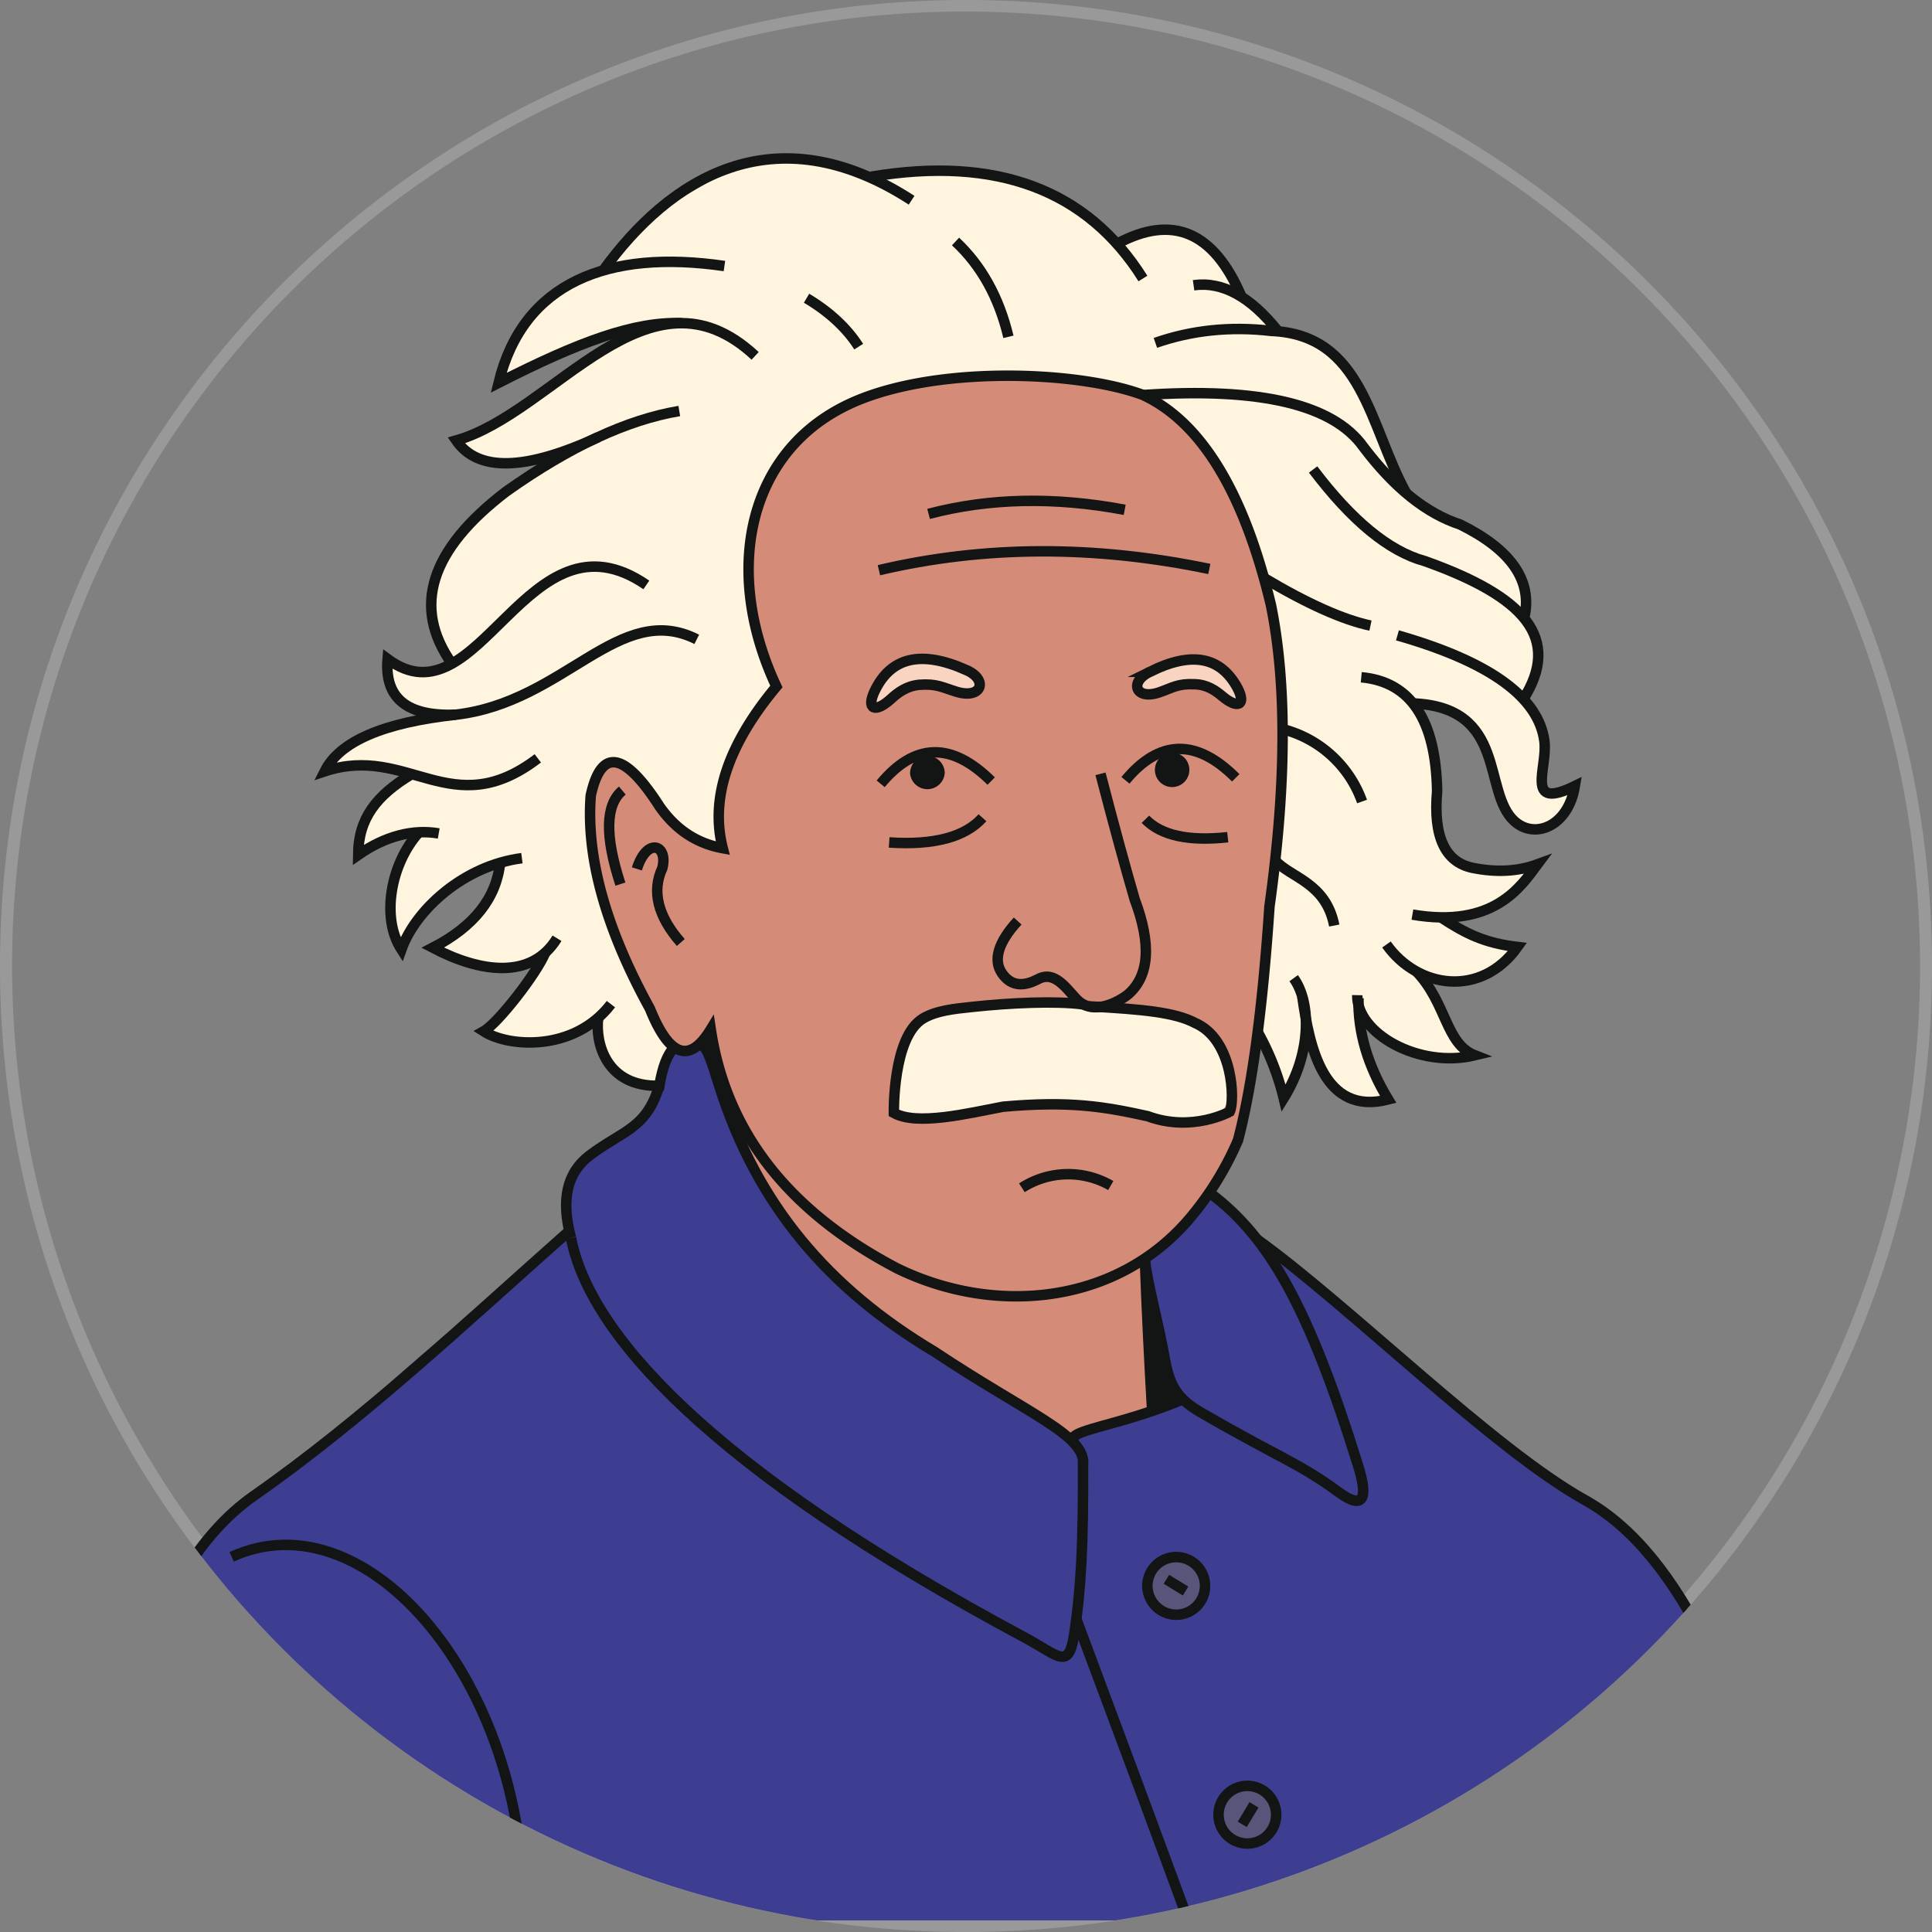
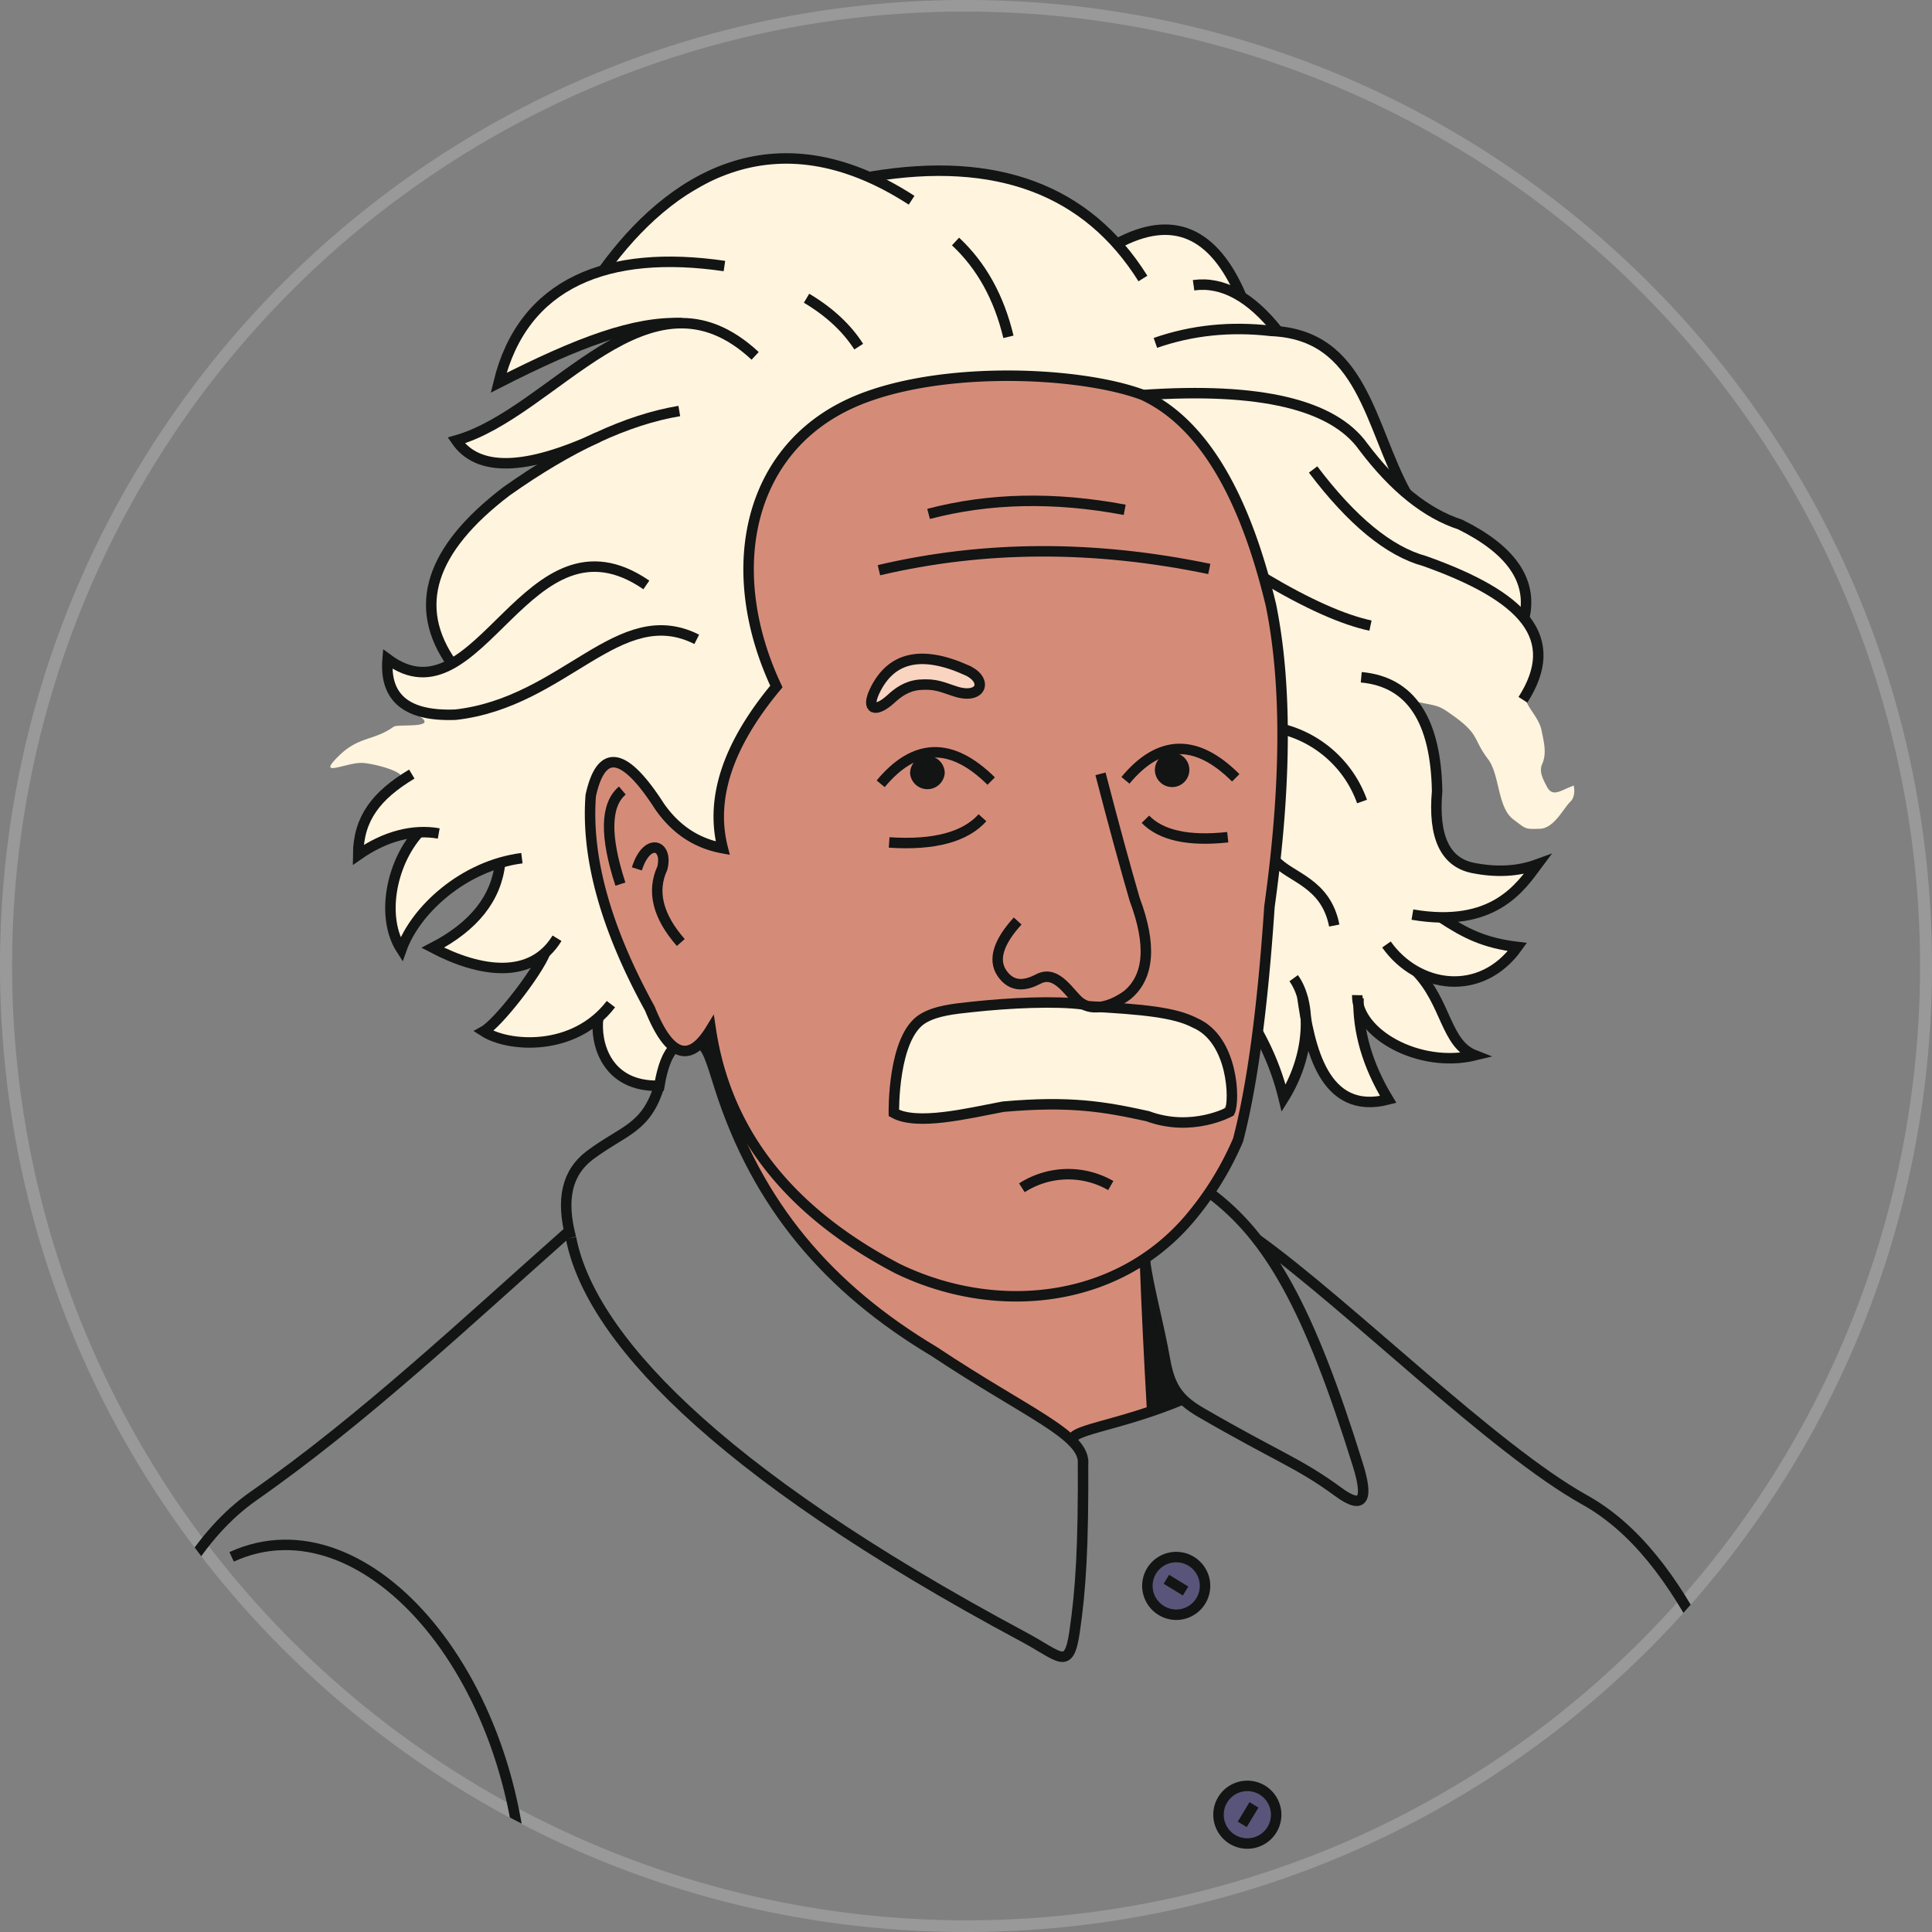
<svg xmlns="http://www.w3.org/2000/svg" id="Слой_1" data-name="Слой 1" viewBox="0 0 1000 1000">
  <rect x="0" y="0" width="1000" height="1000" fill="#808080" stroke="none" />
  <defs>
    <style>.cls-1,.cls-8{fill:none;}.cls-2{fill:#999;}.cls-3{clip-path:url(#clip-path);}.cls-4{fill:#3d3e91;}.cls-10,.cls-4,.cls-5,.cls-6,.cls-7,.cls-9{fill-rule:evenodd;}.cls-5{fill:#fff4de;}.cls-6{fill:#d48c79;}.cls-7{fill:#131414;}.cls-10,.cls-8,.cls-9{stroke:#131414;stroke-miterlimit:10;stroke-width:5.42px;}.cls-9{fill:#f9d4c1;}.cls-10{fill:#59557a;}</style>
    <clipPath id="clip-path">
      <circle class="cls-1" cx="500" cy="500" r="500" />
    </clipPath>
  </defs>
  <path class="cls-2" d="M500,6A494.13,494.13,0,0,1,692.29,955.18,494.13,494.13,0,0,1,307.71,44.82,490.9,490.9,0,0,1,500,6m0-6h0C223.86,0,0,223.86,0,500H0c0,276.14,223.86,500,500,500h0c276.14,0,500-223.86,500-500h0C1000,223.86,776.14,0,500,0Z" />
  <g class="cls-3">
-     <path class="cls-4" d="M831.54,783.61Q889.86,827.38,938.1,994H66.3Q45.94,868.27,120,783.48q30.81-22.1,70.78-57.35c33.45-32.16,80.08-67.29,103.84-89-2.06-20.92-1.29-30,8.91-36.68,13.82-8.78,30.36-21.44,37.72-38.49,34.48-120,125.41-101.77,284.66,55.28q66.84,58.13,115.2,99.32,46.7,41.46,90.41,67Z" />
    <path class="cls-5" d="M640.52,528.78l1.68-1.94c.13,0,11.37,14.86,11.88,16.15,2.07,5,7.88,17.82,12.66,20.66,1.42.91,7.75-16.66,8.52-18.59.26-.65,1.3-6.07,1.42-6.07,2.07,8,2.59,6.84,5.69,13.43,2.71,5.81,7.1,8.39,8.78,11,3.1,4.77,9.82,5.68,15,5.16,3.62-.39,12.14,1,10.72-2.32-2.71-6.72-7-15-8.65-22-.52-1.55-4.39-18.08-2.71-15.11,3.23,5.94,6.07,7,12.65,9,6.33,2.2,8.66,5.81,13.44,7.1,5.42,1.42,10.33,0,15.11,3,1.29.91,13.43-.77,13.43-2.06-.26-4.52-7.88-5.81-10.59-16.15-2.07-8.13-1.16-5.16-4.78-12.14-5.17-10.2-12.14-12.91,1.16-10.07,5.43,1.16,8.91-.39,13.43-.91,6.72-.77,6.2-3.61,11.76-6.07,7.75-3.48,3.48-3,8.13-7,6.59-5.81-1.93-.77-9.17-5.81-4.77-3.36-11.88-5.43-13.94-7.11-6.46-5.16-7.75-4.39-14.21-6.32-2.84-.78-8.53-.39-9-1a.77.77,0,0,1,.51-.13c6.07,1.68,12.53-.51,17.31-.25,4.52.12,5.68-.39,9.17-.39,8.14,0,15.89-9.3,20.54-11.37,1.93-.77,7.36-5.16,8.39-6.71,3.36-4.52,5.68-5.3.78-4.52a119.36,119.36,0,0,1-19,2.19c-9.56,0-21.18-5.42-24.28-14.85-1.94-5.81-.9-5.68-2.07-10.59-1.42-6.46-2.32-11.88-1.42-18.73,1.29-10.72.65-6.72-.9-16.79-1.42-8.52-4.52-14.85-6.2-22.47-1.42-5.94-4.39-6.2,1.16-5,8.4,1.55,8.91,1.94,15.11,6.33,13.95,9.94,10.21,12,18.08,22.47,6.33,8.14,4.78,25.32,13.44,31.52,6.58,4.9,5.68,4.9,13.69,4.65,7.23-.39,11.88-10.47,15.75-14.21,2.07-1.94,2.2-6.33,1.42-8.4.65.13-.38.39-.51.52-6.07,2.19-10.21,5.94-13.18.39-1.8-3.49-4.39-7.88-2.45-11.89,2.45-5.68.78-11.49-.39-17.43-1.55-7.88-10.72-14.21-7.75-19.76,1.68-3.1,1.68-5.56,2.72-8.66,2.84-8,2.45-10.72,1.29-18.85s-3.36-6.85-5.82-11.37h1.43c0-12.78,1.16-14.72-6.07-26.86-6.07-10.46-6.07-6.59-13.82-11.76-11.89-8.13-22-9.17-33.33-18.08-10.07-7.88-13-9.43-16.66-22.21-4.39-16-12.53-25.83-16-38.75-3.49-13.3-16.53-25.18-28.8-29.83-5.43-2.07-14.73,0-18-5.56-7.75-14.08-13.82-10.46-16.92-14.08-.38-7-5.29-15.24-14.72-24.53Q606.62,111,578.14,126.2c-3-3.61-8.78-8.91-17.57-15.88-4.9-2.2-13-6.07-24.41-11.88l.91-.52c-1.29-.39-21.83-7.1-22.22-7-9.17.77-18-4.14-27.25-2.07-7.1,1.55-22.86.26-25.31,1-16.15,4.78-34-7.75-51.79-7.75-14.73,0-16,3-24.41,4-11.76,1.29-40,21.82-48.57,24.28-.64.13-2.71,3-2.84,3,1.68,1.29-.9,2.19-2.07,3.87-3.61,4.78-17.56,17.57-17.56,20.28,0,1.81-26.48,14.47-28.41,14.85-7.75,5.17-15.37,13.56-16.28,15-5.42,8.65-4.91,17-10.59,25.57-4,6.07,17.7-4.65,19-5.43,3.48-1.68,27.77-10.07,30.48-10.2s11.62-2.45,10.72-1.68c-6.59,5-12.79,8.53-18.73,12.92-14.85,10.85-30.35,25.18-46.88,32.8-2.59,1-15.11,8.4-15.37,8.4,4.26,12.14,19.89,10.59,29.7,9.55,5.3-.51,10.85-3.74,12.66-.25.77,1.42-10.72,11.1-11.75,11.88-17.7,11.24-21.57,17.43-34.1,32.29-4.13,4.91-10.33,19.37-13.82,19a5.5,5.5,0,0,1,1.94-1.55c0,.13,1.16,22.35,1.16,22.61-.39,7.23,8.52,16.92,7.62,17.82-8.78,8.78-20.28,4.65-23.12,4.13-7.36-1.16-10.85-5.81-9,3,2.33,11.11,7.62,16.41,16.66,22.35,10.33,6.71-11,4-13.17,5.55-10.46,7.49-18.08,4.78-28.67,15.37-11.37,11.24,3.48,3.36,12,3.36,5.42,0,25.7,5.16,19.63,8.78-11.11,6.59-21.83,22.73-21.83,36,0,1.17,25.44-12,26-7.62,1.16,8.66-14.21,23-8.78,45.08,1.55,6.07,1.94,16.4,6.46,7.62,8.39-15.89,23.12-24,38.1-32.81,23.63-13.56,4.39,26.87-12.14,34-18.09,7.62-2.46,5.43,4.65,10.34,3.74,2.58,23.24,5,26,4.52.9,1.29,2.45.77,4,.25,14.08-4.39,8.52-.13,3.75,7.37-4.4,6.71-4.78,6.07-9.82,12.14-7.75,9.55-14.34,9.81-4.39,16.14,7.36,4.65,9.94,2.84,16.4,3.75,9.82,1.42,12.79-2.07,20.15-3.62,13.17-2.84,14.21-13.43,14.21,1.68,0,6.2,11.75,20.28,16.53,21,5,.65,12,3.88,14.46,0,3.49-5.68,3.62-9,5.95-13.69,2.58-5.17,3.48-10.46,5.94-14-3.1-6.46,27.64-22.34,31.77-24.28,50.24-23.25,103.19-31,158.21-31,42.5,0,26.48,34.88,77.24,47,9.56,2.32.9,3.74,12.53,5.16,3.61.39,9.94-.77,8.52,0Z" />
    <path class="cls-6" d="M596.09,726.91c3.36-15.63-6.07-46.37-3.36-68.58.65-5.56-3.74-2.2-12,.64-28.93,10.2-22.73,2.71-54.11-3.1-37.2-7-89.51-30.22-115.6-57.47-16.79-17.31-44-40.95-25.31-.52,3.1,6.59,13.56,18,17.18,29.32,5.16,16.27,57.73,62.51,73.74,68.06,1.94.65,16.66,12.66,27.77,17.7,26.35,11.88,27.38,12.78,45.46,29.7,4,3.75,48.31-12.91,47.28-16.14-.78,0-1,0-1,.39Z" />
    <path class="cls-6" d="M591.7,204.47c-34.61-13-113.4-15.75-156,6.59-50,26.09-60.83,86.79-33.84,144.27-25.18,30.22-34.35,58-27.77,83.69-13.43-2.45-24.28-9.56-32.67-21.57q-27.51-42.81-35.65-5.68-3.67,48,30.61,110.3,15.11,37.57,31.51,10.72,12,79.62,96.74,123.86c50.37,24.41,112.62,18.59,150.47-25.19a161,161,0,0,0,25.7-41.33q11-42,16.27-120.89,13.19-94.74.78-156-20.93-87.57-66.13-108.75Z" />
    <path class="cls-5" d="M476.11,578.89c-6.07,2.33-4.14,0-12.27-1.8-3.62-.78.13-7.37.13-13.44,0-11.23,1.16-15.11,6.2-24.92,8.39-16.41,23.5-16.92,39.9-17.18,5.56-.13,7,.65,13.57-.78,4.77-.9,15.49.52,21.31-1,1.29-.39,29.19.52,29.57.65,11,4,16,3.1,26.87,3.87,9.43.78,8,1.81,14.72,3.62,2.71.64,5.55,3.36,7.62,5.29,5.55,5.56,7,4.52,11.62,13.82,1.55,2.84-.25,9.56.91,15.37.9,4.52-1.55,12.79-6.33,13.95s-4.39,1.42-10.07,2.46c-4.91.77-6.85,2.32-11.89.25-.13,0-9.3-.64-10.84-.9-4.53-.52-11.76-.9-15.37-2.45-.13-.13-16.79-2.2-19.25-2.85-4.52-.9-23.25-1.42-27.38-.77-5.17.9-11-.26-18.6,1.42s-25.44,2.07-31.25,5.68c-1.81,1.17-7.49,1.17-8.92-.13-.12-.13-.12-.13-.25-.13Z" />
    <path class="cls-7" d="M480,391.23a9,9,0,0,1,9,8.78,9,9,0,0,1-17.95.26,9,9,0,0,1,8.91-9Z" />
    <path class="cls-8" d="M455.83,405.7c17.69-21.31,36.68-21.7,57.21-1.42" />
    <path class="cls-8" d="M460.22,436.05c23.25,1.55,39.39-2.84,48.3-12.79" />
    <path class="cls-7" d="M606.55,389.55a8.92,8.92,0,1,1-8.78,9,9,9,0,0,1,8.78-9Z" />
    <path class="cls-8" d="M582.53,403.89c17.57-21.18,36.68-21.7,57.09-1.29" />
    <path class="cls-8" d="M635.48,433.34q-30.4,3.29-42.62-9.3" />
    <path class="cls-8" d="M569.61,400.53c7.24,27.9,13.18,49.47,17.7,65,8.78,23.37,7.62,39.91-3.75,49.46-7.75,5.69-17.56,8.79-24.28,4-5.29-3.75-12-17.44-21.82-12.27-6.33,3.35-13.57,4.78-18.86-3-4.78-7-1.68-16.28,8.14-27" />
    <path class="cls-8" d="M560.7,519.87c-14.33-1.94-38.23-.77-57.34,1.29-9.56,1-18.86,1.94-25.7,6.07-15.76,9.56-15,48.82-15,48.82,12,6.72,38.1.26,56.57-3.23,34.75-3.1,52.44,0,74.79,4.91,23,8.53,42.49-2.32,42.49-2.32,2.71-5.56,1.94-37.46-18.08-46-10.34-5.43-26.87-7-54.77-8.53" />
    <path class="cls-9" d="M499.87,346.67c-23.12-10.2-38.75-6.58-47.14,11-4.52,9.56.26,11.5,8.39,4.13,3.49-3.22,8-6.71,14.73-7.36,9-.64,11.75,1.29,19.24,3.62,13.31,4,16.53-6.46,4.78-11.37Z" />
-     <path class="cls-9" d="M595.19,347.71c21.57-10.72,36.55-7.88,45.33,8.39,4.65,8.91.13,11-7.88,4.26-3.36-2.84-7.88-6.07-14.33-6.2-8.66-.38-11.11,1.68-18.09,4.14-12.52,4.39-16-5.43-5-10.59Z" />
    <path class="cls-8" d="M591.7,204.47q90.48-6.19,114,26.87c16,21.18,32.68,34.48,50.12,40.16q39.14,19.38,33.32,47.4" />
    <path class="cls-8" d="M679.66,243c20,26.48,39.26,42.36,57.73,47.4,51.66,18.34,71.29,39.91,50.88,71.81" />
    <path class="cls-8" d="M654.21,299.14c22.73,13.57,41.2,21.7,55.15,24.67" />
-     <path class="cls-8" d="M723.31,328.85c48.82,13.95,73.1,32.42,76.07,54.76,1.81,13.69-10.59,36.16,15.76,23.25-3.36,20.79-20.67,27.77-31.26,18.21-16.79-15.11-3.35-59-52.56-61" />
    <path class="cls-8" d="M704.58,350.55c25.58,2.32,38.62,22.08,39.27,59-2.07,23.51,4.13,36.68,18.34,39.65,12.14,2.46,23.37,1.94,33.58-1.81-8.66,11.63-22.61,33.2-64.71,26" />
    <path class="cls-8" d="M745.78,474.8c12.79,8.39,22.48,13.3,39.65,15.36-18.85,26.35-51.66,21.57-67.8-1.29" />
    <path class="cls-8" d="M660,445.35c8,9,26.22,11.36,30.61,33.71" />
    <path class="cls-8" d="M705,414.87a59.25,59.25,0,0,0-41.07-37.46" />
    <path class="cls-8" d="M733.13,502.82c15.75,16.4,15,37.46,30.22,43.4-28.93,7-61.22-11.37-60.83-31.13" />
    <path class="cls-8" d="M674.1,516c3.62,25.57,10.85,61.73,44.43,53.08-10.72-17.7-15.76-35.13-15.37-52.44" />
    <path class="cls-8" d="M651,534.21a134.87,134.87,0,0,1,13.44,34.22c14.72-23.63,14.07-49.85,5.16-62.12" />
    <path class="cls-8" d="M591.7,204.47c-34.61-13-113.4-15.75-156,6.59-50,26.09-60.83,86.79-33.84,144.27-25.18,30.22-34.35,58-27.77,83.69-13.43-2.45-24.28-9.56-32.67-21.57q-27.51-42.81-35.65-5.68-3.67,48,30.61,110.3,15.11,37.57,31.51,10.72,12,79.62,96.74,123.86c50.37,24.41,112.62,18.59,150.47-25.19a161,161,0,0,0,25.7-41.33q11-42,16.27-120.89,13.19-94.74.78-156-20.93-87.57-66.13-108.75" />
    <path class="cls-8" d="M727.83,255.23c-19.11-34.74-22.21-82-69.87-83.95q-31.59-3.67-59.93,6.2" />
    <path class="cls-8" d="M661.57,171.54c-14.2-17.95-28.8-26-43.78-23.9" />
    <path class="cls-8" d="M352.38,487.84c-11.89-13.56-15.12-26.48-9.56-38.49,3.1-12.27-8-16.14-13.18.39" />
    <path class="cls-8" d="M321.12,457.62c-8.14-24.93-7.75-41.07,1-48.44" />
    <path class="cls-8" d="M360.64,330.92c-40.3-20.28-68.19,32.54-124.76,39-25.19,1-36.94-8.52-35.26-28.8,47.66,35.26,72.07-80.85,133.93-38.36" />
-     <path class="cls-8" d="M235.88,369.92c-37.46,4.13-60.06,13.82-67.81,29.32,43.27-14.34,65.48,27.51,110.3-6.72" />
    <path class="cls-8" d="M213.15,400.66c-18.47,11.11-27.64,23-27.77,41.85,14.08-9.82,28.54-13.44,41.71-11.11" />
    <path class="cls-8" d="M216.76,430.88c-14.59,16.28-19.63,44.17-9,60.58,7.23-20.41,32.16-43.4,62.38-47.27" />
    <path class="cls-8" d="M258.87,446.51Q256,474,224,490.55c24.66,12.92,51.14,16.66,64.31-4.91" />
    <path class="cls-8" d="M282.24,493c-4.39,10.84-24.66,36.81-31.9,40.81C263,542,297.1,544.67,316.21,519.74" />
    <path class="cls-8" d="M309.63,526.84c-1.68,12.92,4.13,35.91,31.64,35.13q2.52-14.91,7.75-19.76" />
    <path class="cls-8" d="M625.93,294.49q-89.31-18.58-171,.65" />
    <path class="cls-8" d="M582.14,263.88Q527.71,253.62,480.63,266" />
    <path class="cls-8" d="M528.93,614.8a44.26,44.26,0,0,1,46-1.16" />
    <path class="cls-8" d="M233.94,343.57q-31.18-44,28.16-89.24,49.2-34.87,89.5-41.59" />
    <path class="cls-8" d="M309.63,226.3c-37.85,17.44-62.26,17.95-73.49,1.68,50.88-14.47,99.57-95.19,154.72-43.78" />
    <path class="cls-8" d="M353,167.28c-24.54-1-53.34,9.68-94.93,30.86,12.66-52,56.7-69.22,116.89-60.44" />
    <path class="cls-8" d="M312.47,139.64c33.58-46.24,87.56-82.53,159.37-36" />
    <path class="cls-8" d="M450.92,91.46q97.45-16.27,140.65,52.7" />
    <path class="cls-8" d="M578.14,126.2q43-23.24,64.45,27.39" />
    <path class="cls-8" d="M494.58,125c13.3,12.4,22.47,28.8,27.38,49.34" />
    <path class="cls-8" d="M417.47,154.36c11.75,7,20.79,15.37,27,25.06" />
    <path class="cls-8" d="M560.57,755.06c.26,45.85-1.16,67.55-4.39,89.77-3,20.14-7.36,12.65-26.09,2.58C366.45,759.84,305,689.71,295.55,640.76m65.87-100.1c4.26-1.29,7.1,9.69,11.1,22.22,19.51,61,56.32,104,111,136.65,48.3,32.16,78,43.13,77.1,58.12" />
    <path class="cls-8" d="M295.55,640.76c-5.3-19.76-2.2-33.71,9.68-42.75,17.57-13.17,29.19-13.69,36-36" />
    <path class="cls-8" d="M592.6,652.25c1.43,12.66,7,32.29,10.47,51.93,2.45,13.43,6.71,20,18.21,26.73,40.55,23.51,50.63,26.09,71.29,41.2,13.95,10.33,15.5,2.71,10.2-14.08-25-80.46-45.72-117.79-76.84-140.78" />
-     <path class="cls-8" d="M557.09,838Q591,928.64,615,994" />
    <path class="cls-8" d="M555.67,746.67c-4.78-6.72,21.56-7.62,57.47-22.73" />
    <path class="cls-8" d="M294.64,637.14C241,684.67,188,734.66,131.26,774.31,75.08,813.7,51.31,913.79,66.3,994" />
    <path class="cls-8" d="M650.72,641.53c47.79,34.36,121.93,108.24,169.33,134.71C871.45,804.79,901,880.47,938.1,994" />
    <path class="cls-8" d="M119.9,805.82C190,773.66,272.69,871.3,271,991.42" />
    <path class="cls-10" d="M608.88,835.78a14.92,14.92,0,1,0-15-15,15,15,0,0,0,15,15Z" />
    <line class="cls-8" x1="603.71" y1="817.44" x2="613.66" y2="823.51" />
    <path class="cls-10" d="M660.54,939.37a14.92,14.92,0,1,1-14.85-15,14.94,14.94,0,0,1,14.85,15Z" />
    <line class="cls-8" x1="649.05" y1="934.2" x2="642.98" y2="944.28" />
    <path class="cls-8" d="M592.6,652.25c.91,24.8,2.2,50.89,3.75,78" />
    <path class="cls-7" d="M602.55,725.87c13,1.29,1.68-7.75,1-18.08-.38-4.65-2.84-20.53-6.33-23.76-2.84,7.88-3,34.48-1.16,42.88.26,1.29,5.68-1,6.46-1Z" />
  </g>
</svg>